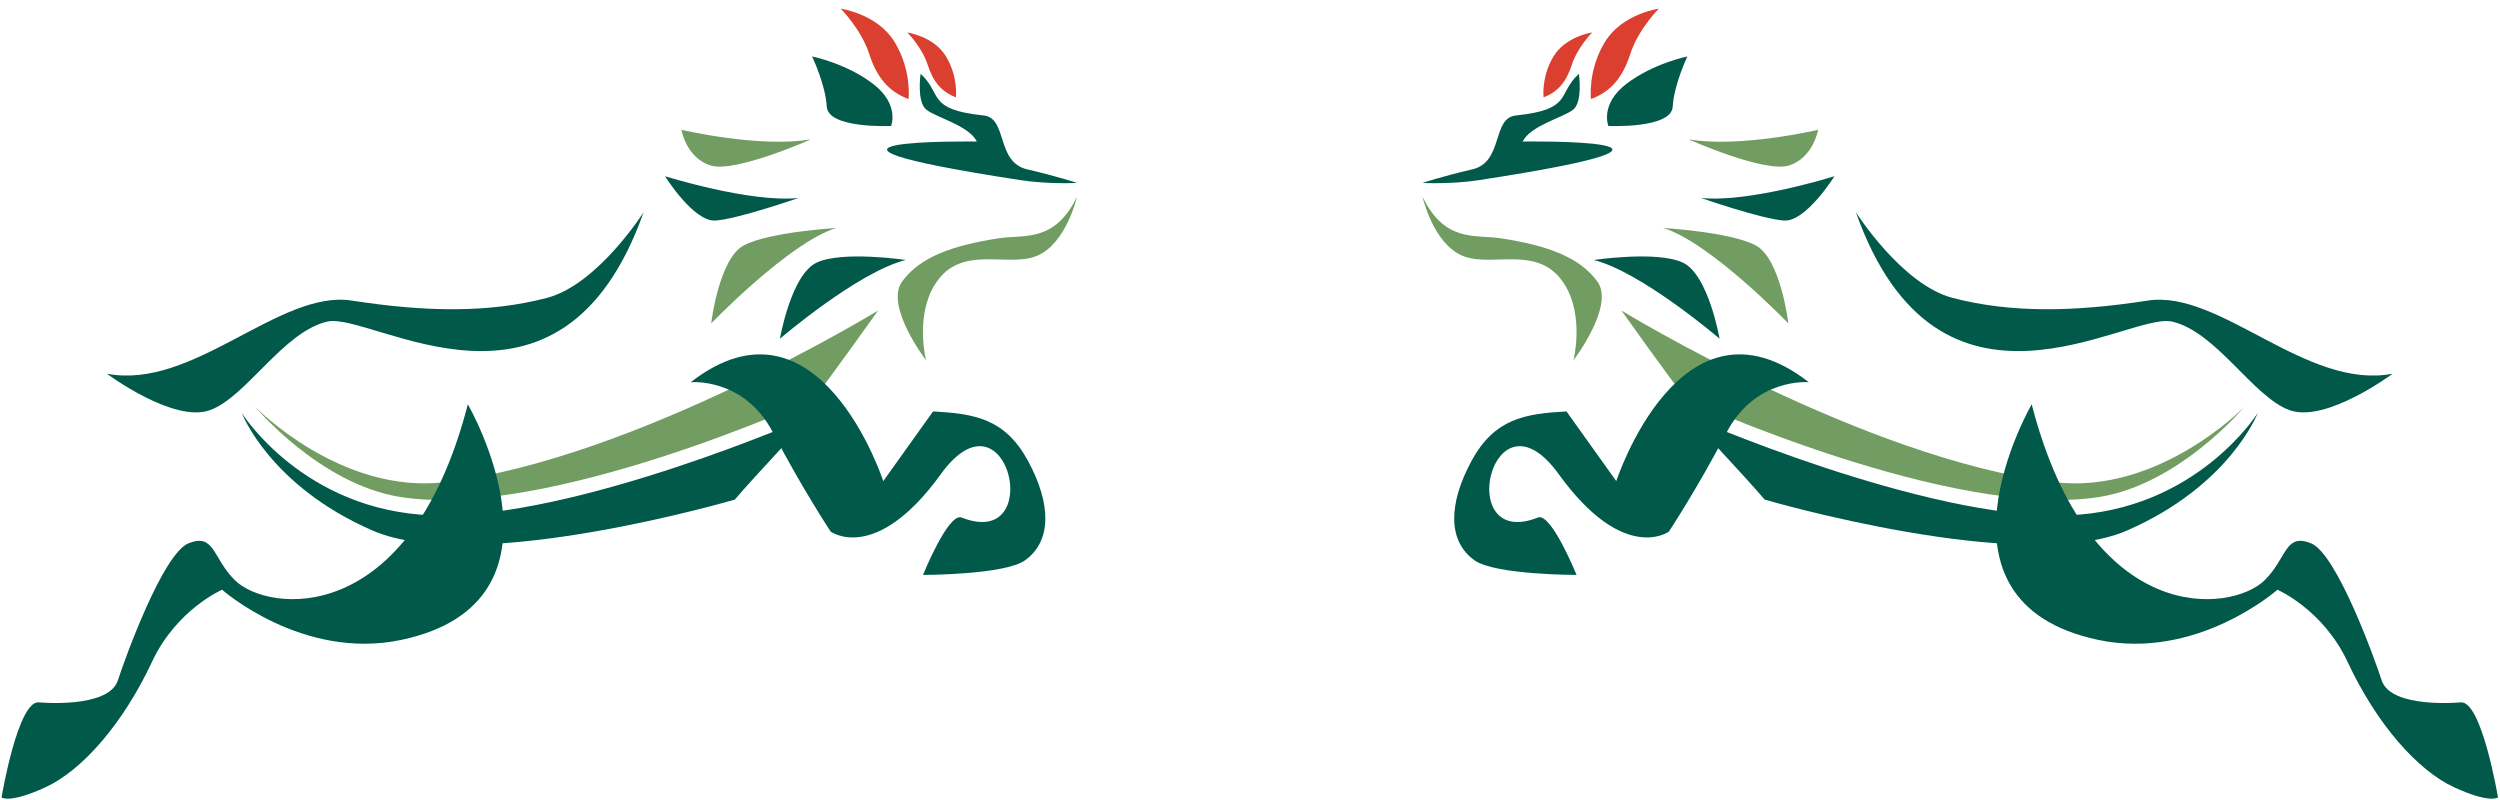
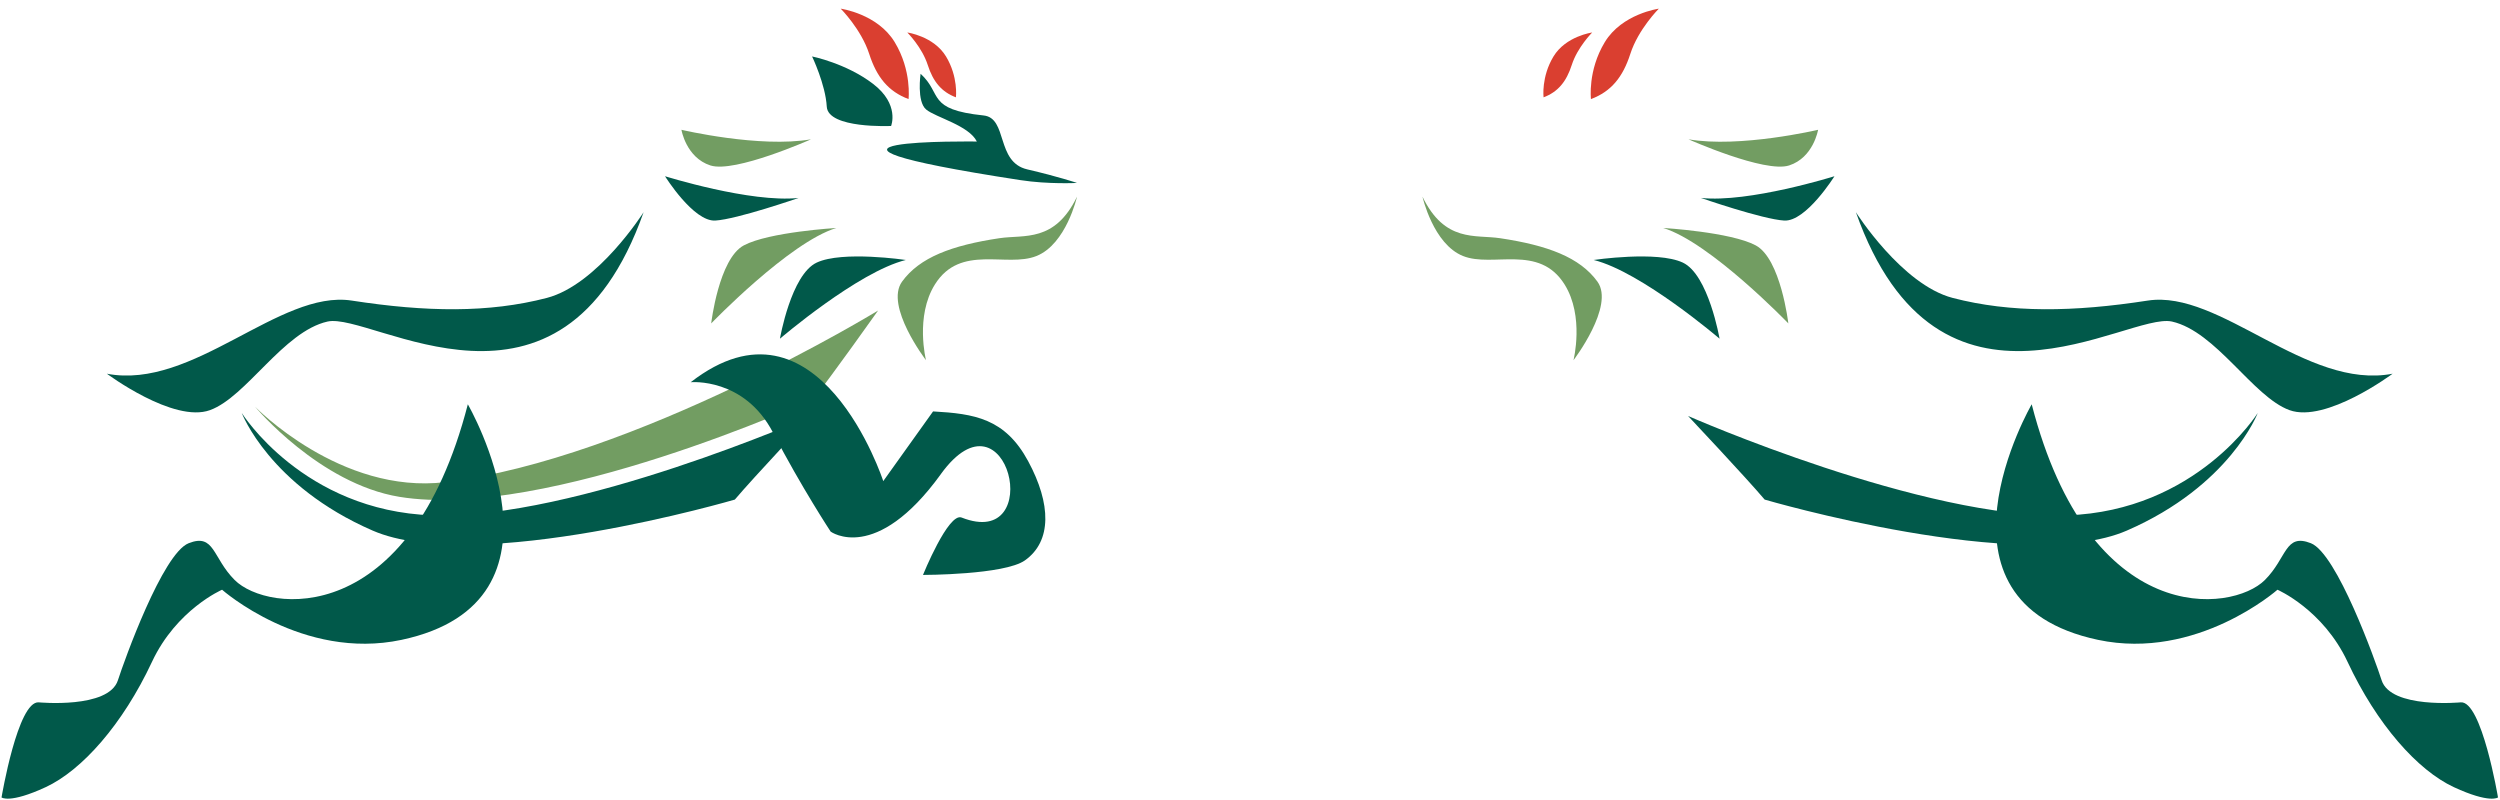
<svg xmlns="http://www.w3.org/2000/svg" width="228" height="73" viewBox="0 0 228 73" fill="none">
  <path fill-rule="evenodd" clip-rule="evenodd" d="M153.949 37.934C153.949 37.934 159.264 43.579 160.937 45.562C160.937 45.562 184.542 52.485 193.964 48.391C203.386 44.297 205.907 37.662 205.907 37.662C205.907 37.662 200.326 46.597 188.514 46.998C175.53 47.436 153.946 37.934 153.946 37.934" fill="#01594A" />
-   <path fill-rule="evenodd" clip-rule="evenodd" d="M147.876 28.32C147.876 28.32 152.166 34.372 153.784 36.4C153.784 36.4 178.129 47.507 191.526 45.312C198.831 44.114 204.69 37.101 204.69 37.101C204.69 37.101 196.902 45.13 187.342 43.97C170.042 41.871 147.876 28.32 147.876 28.32Z" fill="#729D62" />
-   <path fill-rule="evenodd" clip-rule="evenodd" d="M138.863 12.907C138.863 12.907 159.713 12.618 134.887 16.428C132.324 16.822 129.729 16.684 129.729 16.684C129.729 16.684 131.389 16.117 134.269 15.447C137.149 14.778 136.028 10.76 138.251 10.53C143.489 9.985 141.968 8.579 143.996 6.73C143.996 6.73 144.367 9.261 143.486 9.988C142.608 10.715 139.594 11.433 138.863 12.91" fill="#01594A" />
-   <path fill-rule="evenodd" clip-rule="evenodd" d="M146.686 11.491C146.686 11.491 145.879 9.524 148.326 7.65C150.771 5.775 153.891 5.147 153.891 5.147C153.891 5.147 152.667 7.694 152.552 9.726C152.437 11.757 146.689 11.488 146.689 11.488" fill="#01594A" />
  <path fill-rule="evenodd" clip-rule="evenodd" d="M129.729 17.937C129.729 17.937 130.707 22.262 133.427 23.348C136.143 24.437 140.356 22.214 142.688 25.94C144.511 28.852 143.502 32.85 143.502 32.85C143.502 32.85 147.289 27.904 145.687 25.686C144.085 23.47 141.144 22.374 136.806 21.724C134.532 21.384 131.767 22.14 129.729 17.937Z" fill="#729D62" />
  <path fill-rule="evenodd" clip-rule="evenodd" d="M145.342 23.71C145.342 23.71 151.121 22.848 153.47 23.947C155.818 25.046 156.824 30.889 156.824 30.889C156.824 30.889 149.702 24.79 145.345 23.71" fill="#01594A" />
  <path fill-rule="evenodd" clip-rule="evenodd" d="M151.686 20.791C151.686 20.791 157.84 21.157 160.124 22.38C162.408 23.604 163.097 29.496 163.097 29.496C163.097 29.496 155.982 22.105 151.686 20.791Z" fill="#729D62" />
  <path fill-rule="evenodd" clip-rule="evenodd" d="M153.991 12.705C153.991 12.705 160.943 15.806 163.167 15.089C165.39 14.371 165.81 11.837 165.81 11.837C165.81 11.837 158.665 13.519 153.991 12.705Z" fill="#729D62" />
  <path fill-rule="evenodd" clip-rule="evenodd" d="M155.122 18.052C155.122 18.052 160.729 19.997 162.718 20.115C164.708 20.234 167.303 16.072 167.303 16.072C167.303 16.072 159.486 18.52 155.122 18.052Z" fill="#01594A" />
  <path fill-rule="evenodd" clip-rule="evenodd" d="M140.773 8.873C140.773 8.873 140.552 7.009 141.677 5.151C142.801 3.293 145.207 2.963 145.207 2.963C145.207 2.963 143.865 4.305 143.346 5.92C142.859 7.435 142.1 8.377 140.773 8.877" fill="#DA3F30" />
  <path fill-rule="evenodd" clip-rule="evenodd" d="M145.095 9.04C145.095 9.04 144.787 6.435 146.357 3.844C147.927 1.252 151.284 0.791 151.284 0.791C151.284 0.791 149.41 2.665 148.686 4.914C148.007 7.025 146.946 8.345 145.095 9.037" fill="#DA3F30" />
-   <path fill-rule="evenodd" clip-rule="evenodd" d="M142.148 43.236C148.107 51.479 152.201 48.484 152.201 48.484C152.201 48.484 154.838 44.489 157.462 39.449C160.086 34.407 164.965 34.858 164.965 34.858C153.294 25.802 147.405 43.877 147.405 43.877L142.862 37.521C139.108 37.732 136.304 38.145 134.193 42.054C132.082 45.959 132.024 49.362 134.481 51.105C136.356 52.434 143.782 52.434 143.782 52.434C143.782 52.434 141.472 46.722 140.261 47.199C132.498 50.265 136.061 34.814 142.151 43.236" fill="#01594A" />
  <path fill-rule="evenodd" clip-rule="evenodd" d="M169.257 19.353C169.257 19.353 173.438 25.965 178.093 27.173C183.376 28.547 189.081 28.464 195.876 27.413C202.473 26.395 210.338 35.596 218.206 34.083C218.206 34.083 212.129 38.617 208.797 37.403C205.465 36.188 202.12 30.239 198.084 29.326C194.047 28.413 176.798 40.683 169.257 19.353Z" fill="#01594A" />
  <path fill-rule="evenodd" clip-rule="evenodd" d="M185.292 36.871C185.292 36.871 174.867 54.853 191.341 58.355C200.359 60.271 207.705 53.783 207.705 53.783C207.705 53.783 211.864 55.584 214.097 60.36C216.772 66.079 220.491 70.257 223.791 71.788C227.091 73.316 227.818 72.727 227.818 72.727C227.818 72.727 226.335 63.894 224.422 64.054C224.422 64.054 218.047 64.663 217.204 62.039C216.628 60.248 213.126 50.477 210.752 49.541C208.378 48.606 208.59 50.865 206.555 52.899C203.576 55.878 190.591 57.435 185.292 36.874" fill="#01594A" />
  <path fill-rule="evenodd" clip-rule="evenodd" d="M74.005 37.934C74.005 37.934 68.69 43.579 67.017 45.562C67.017 45.562 43.412 52.485 33.99 48.391C24.568 44.297 22.047 37.662 22.047 37.662C22.047 37.662 27.628 46.597 39.44 46.998C52.424 47.436 74.008 37.934 74.008 37.934" fill="#01594A" />
  <path fill-rule="evenodd" clip-rule="evenodd" d="M80.081 28.32C80.081 28.32 75.791 34.372 74.174 36.4C74.174 36.4 49.828 47.507 36.431 45.312C29.126 44.114 23.267 37.101 23.267 37.101C23.267 37.101 31.055 45.13 40.615 43.97C57.915 41.871 80.081 28.32 80.081 28.32Z" fill="#729D62" />
  <path fill-rule="evenodd" clip-rule="evenodd" d="M89.091 12.907C89.091 12.907 68.241 12.618 93.066 16.428C95.629 16.822 98.224 16.684 98.224 16.684C98.224 16.684 96.565 16.117 93.685 15.447C90.804 14.778 91.926 10.76 89.702 10.53C84.464 9.985 85.986 8.579 83.958 6.73C83.958 6.73 83.587 9.261 84.468 9.988C85.345 10.715 88.36 11.433 89.091 12.91" fill="#01594A" />
  <path fill-rule="evenodd" clip-rule="evenodd" d="M81.267 11.491C81.267 11.491 82.074 9.524 79.626 7.65C77.182 5.775 74.061 5.147 74.061 5.147C74.061 5.147 75.285 7.694 75.401 9.726C75.516 11.757 81.263 11.488 81.263 11.488" fill="#01594A" />
  <path fill-rule="evenodd" clip-rule="evenodd" d="M98.224 17.937C98.224 17.937 97.247 22.262 94.527 23.348C91.81 24.437 87.597 22.214 85.265 25.94C83.442 28.852 84.451 32.85 84.451 32.85C84.451 32.85 80.664 27.904 82.266 25.686C83.868 23.47 86.809 22.374 91.147 21.724C93.421 21.384 96.186 22.14 98.224 17.937Z" fill="#729D62" />
  <path fill-rule="evenodd" clip-rule="evenodd" d="M82.613 23.71C82.613 23.71 76.834 22.848 74.485 23.947C72.137 25.046 71.131 30.889 71.131 30.889C71.131 30.889 78.253 24.79 82.61 23.71" fill="#01594A" />
  <path fill-rule="evenodd" clip-rule="evenodd" d="M76.273 20.791C76.273 20.791 70.119 21.157 67.834 22.38C65.55 23.604 64.861 29.496 64.861 29.496C64.861 29.496 71.977 22.105 76.273 20.791Z" fill="#729D62" />
  <path fill-rule="evenodd" clip-rule="evenodd" d="M73.965 12.705C73.965 12.705 67.013 15.806 64.79 15.089C62.566 14.371 62.147 11.837 62.147 11.837C62.147 11.837 69.291 13.519 73.965 12.705Z" fill="#729D62" />
  <path fill-rule="evenodd" clip-rule="evenodd" d="M72.832 18.052C72.832 18.052 67.225 19.997 65.236 20.115C63.246 20.234 60.651 16.072 60.651 16.072C60.651 16.072 68.468 18.52 72.832 18.052Z" fill="#01594A" />
  <path fill-rule="evenodd" clip-rule="evenodd" d="M87.181 8.873C87.181 8.873 87.402 7.009 86.278 5.151C85.153 3.293 82.747 2.963 82.747 2.963C82.747 2.963 84.089 4.305 84.608 5.92C85.095 7.435 85.855 8.377 87.181 8.877" fill="#DA3F30" />
  <path fill-rule="evenodd" clip-rule="evenodd" d="M82.859 9.04C82.859 9.04 83.167 6.435 81.597 3.844C80.03 1.255 76.673 0.791 76.673 0.791C76.673 0.791 78.544 2.665 79.271 4.914C79.95 7.025 81.011 8.345 82.862 9.037" fill="#DA3F30" />
  <path fill-rule="evenodd" clip-rule="evenodd" d="M85.81 43.236C79.851 51.479 75.757 48.484 75.757 48.484C75.757 48.484 73.12 44.489 70.496 39.449C67.872 34.407 62.993 34.858 62.993 34.858C74.664 25.802 80.553 43.877 80.553 43.877L85.096 37.521C88.85 37.732 91.653 38.145 93.765 42.054C95.876 45.959 95.934 49.362 93.476 51.105C91.602 52.434 84.176 52.434 84.176 52.434C84.176 52.434 86.486 46.722 87.697 47.199C95.46 50.265 91.897 34.814 85.807 43.236" fill="#01594A" />
  <path fill-rule="evenodd" clip-rule="evenodd" d="M58.697 19.353C58.697 19.353 54.516 25.965 49.861 27.173C44.578 28.547 38.872 28.464 32.077 27.413C25.48 26.395 17.615 35.596 9.747 34.083C9.747 34.083 15.825 38.617 19.156 37.403C22.488 36.188 25.833 30.239 29.869 29.326C33.906 28.413 51.155 40.683 58.697 19.353Z" fill="#01594A" />
  <path fill-rule="evenodd" clip-rule="evenodd" d="M42.666 36.871C42.666 36.871 53.09 54.853 36.617 58.355C27.599 60.271 20.253 53.783 20.253 53.783C20.253 53.783 16.094 55.584 13.861 60.36C11.186 66.079 7.467 70.257 4.167 71.788C0.867 73.316 0.14 72.727 0.14 72.727C0.14 72.727 1.623 63.894 3.536 64.054C3.536 64.054 9.911 64.663 10.754 62.039C11.33 60.248 14.832 50.477 17.206 49.541C19.58 48.606 19.368 50.865 21.403 52.899C24.382 55.878 37.367 57.435 42.666 36.874" fill="#01594A" />
</svg>